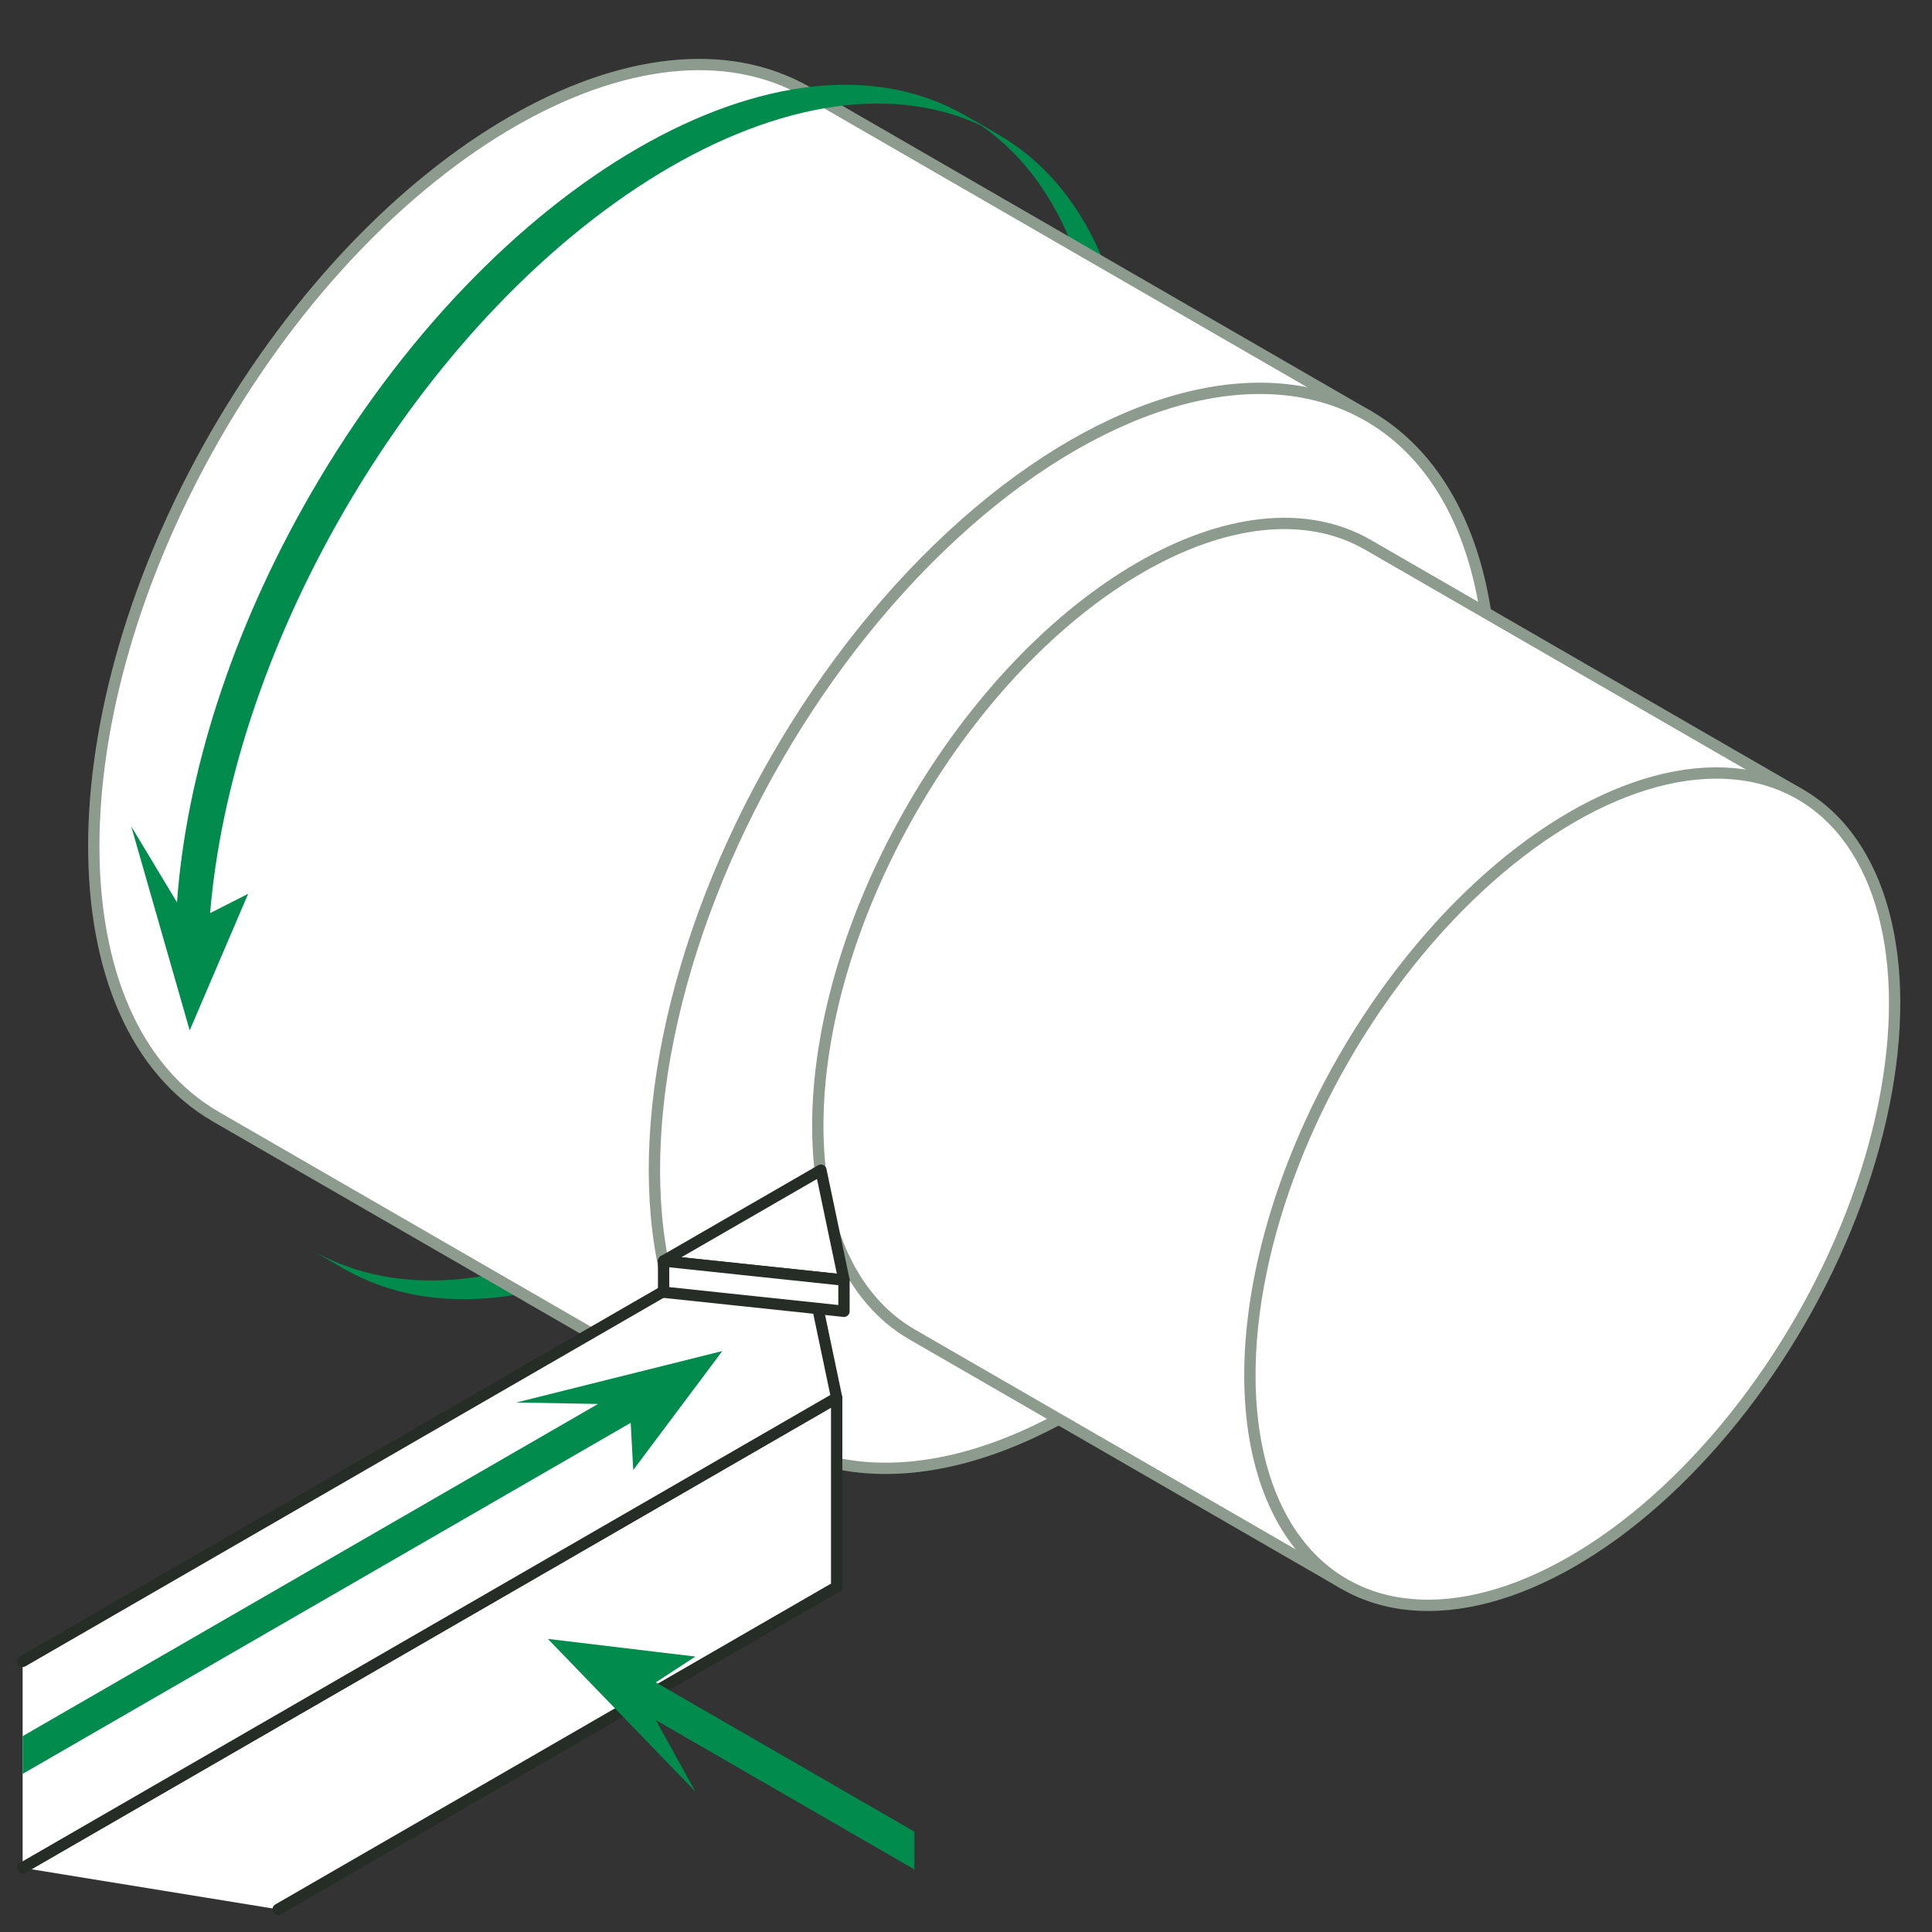
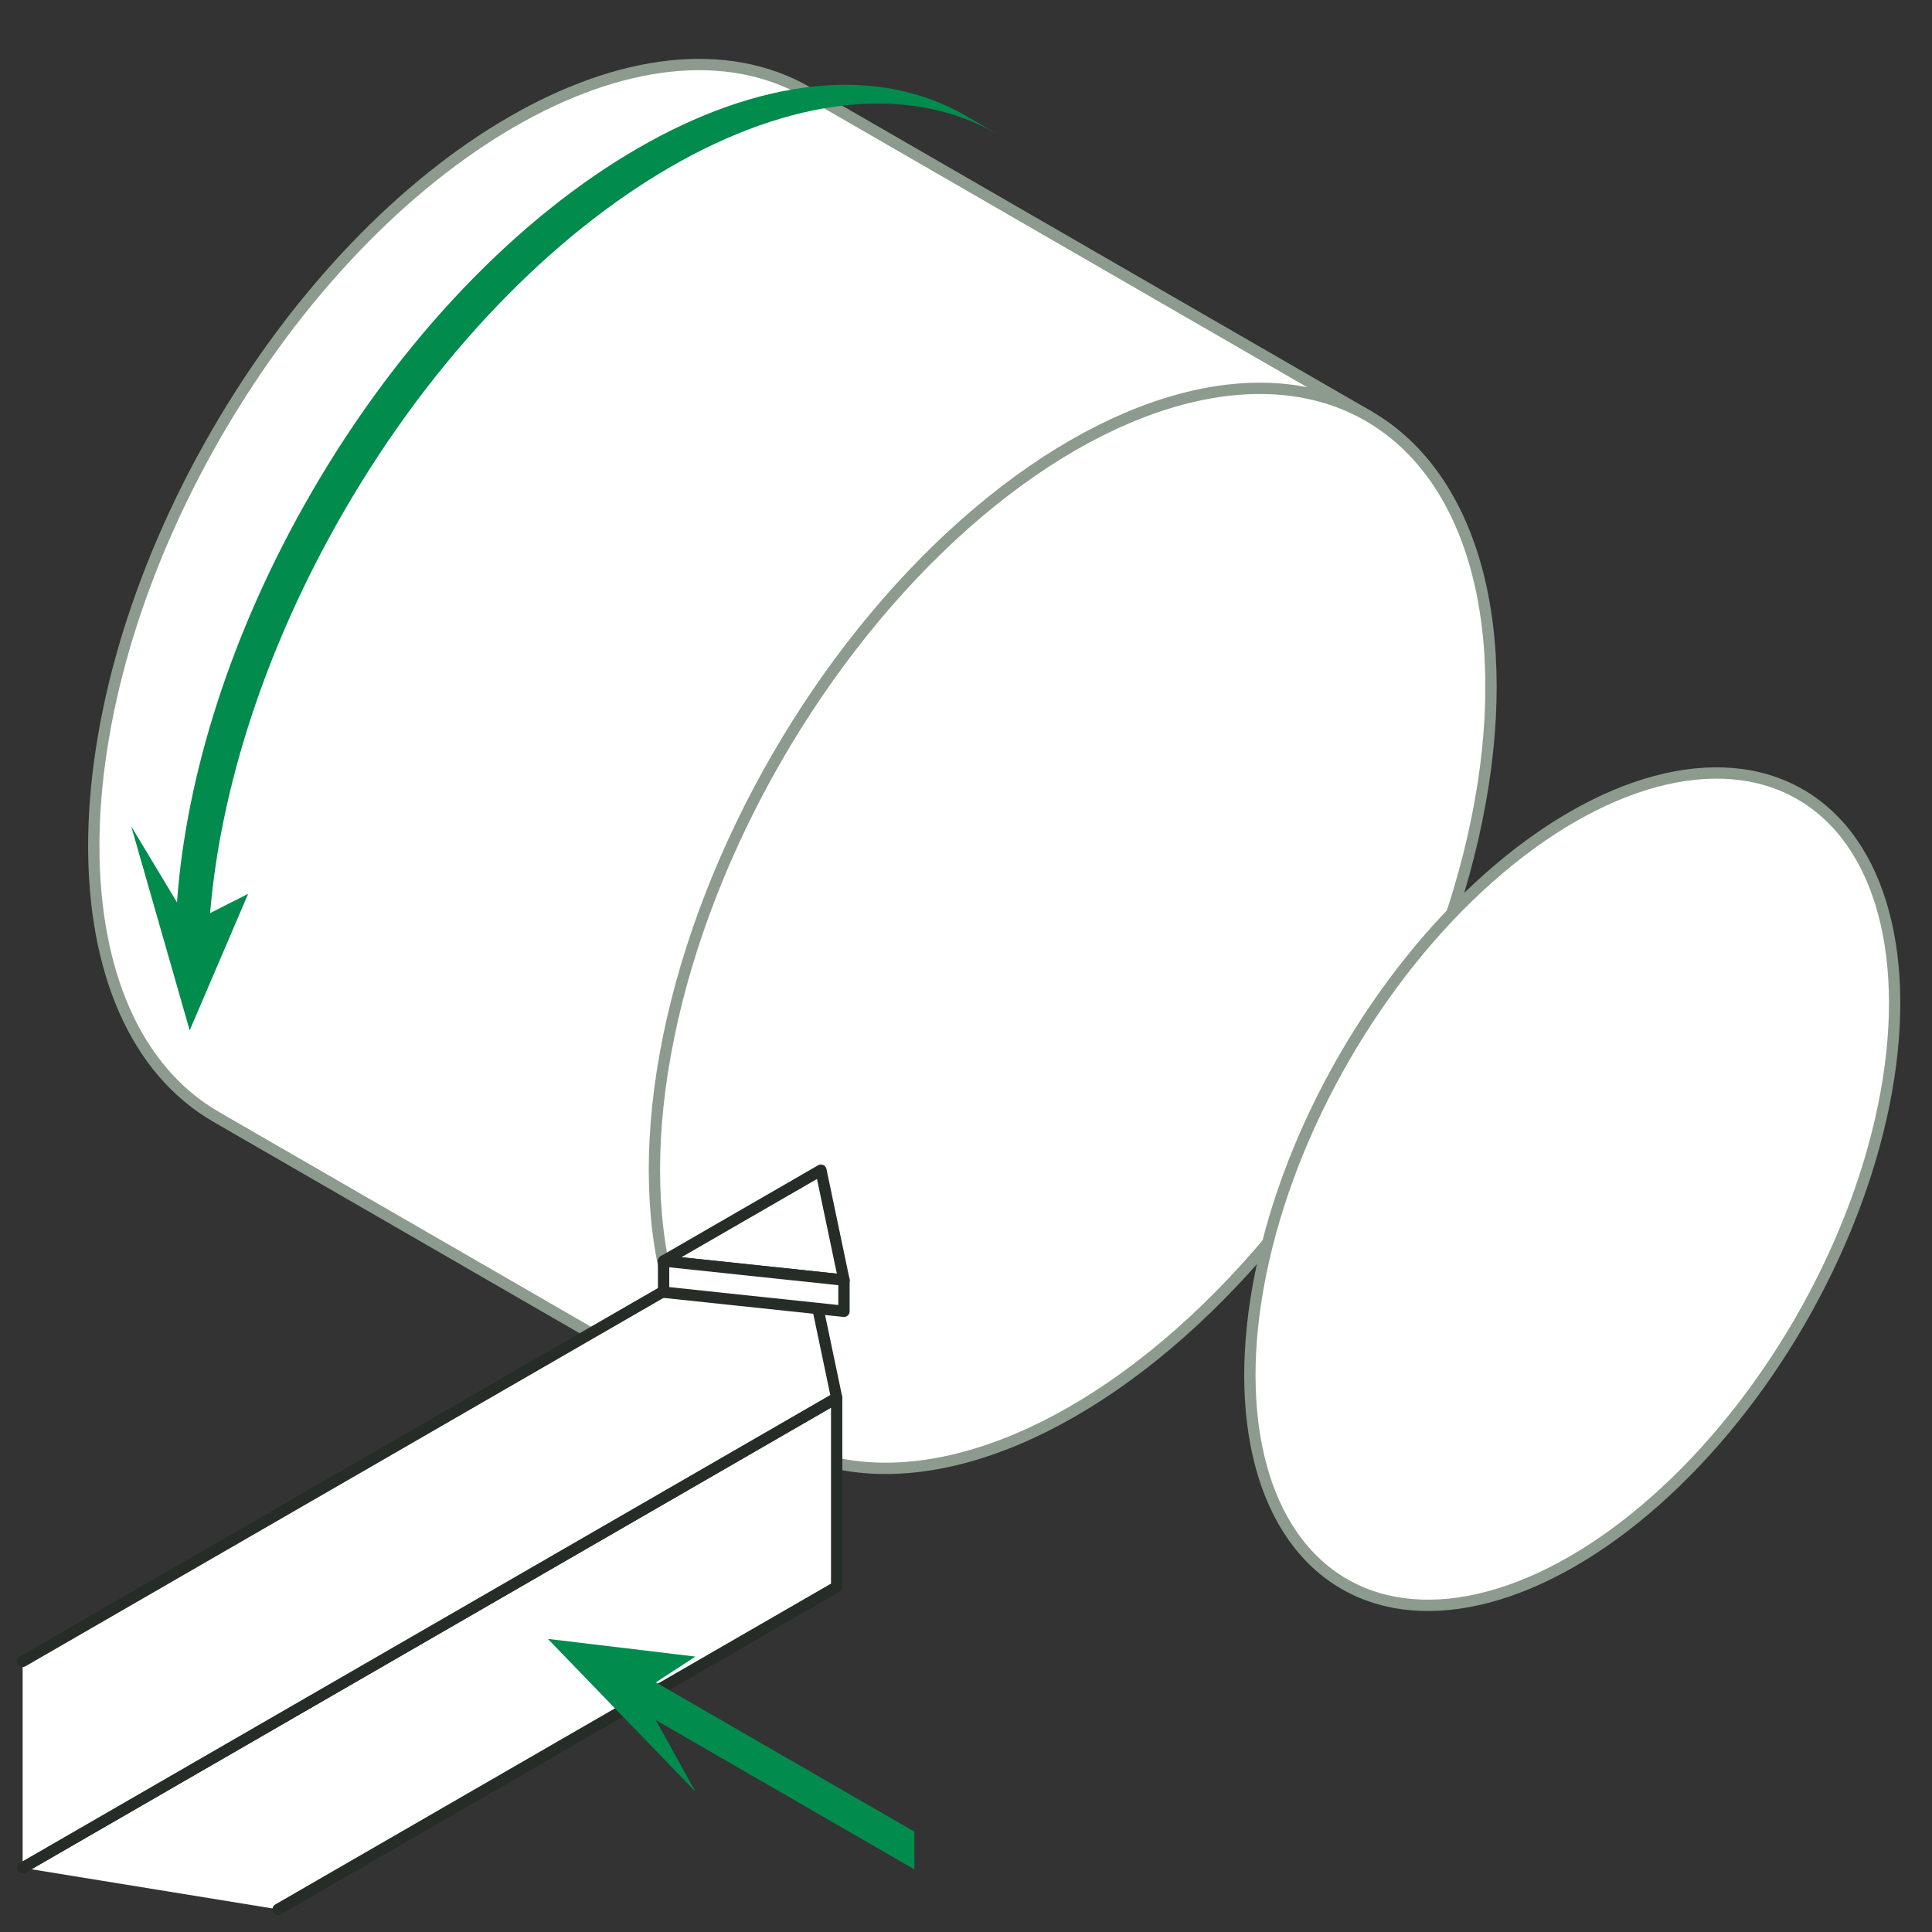
<svg xmlns="http://www.w3.org/2000/svg" id="_レイヤー_1" data-name="レイヤー_1" version="1.1" viewBox="0 0 512 512" width="512" height="512">
  <rect x="0" y="0" width="512" height="512" fill="#333333" stroke="none" />
  <defs>
    <style>
      .st0 {
        stroke: #8c9b8e;
      }

      .st0, .st1 {
        fill: #fff;
        stroke-linecap: round;
        stroke-linejoin: round;
        stroke-width: 3px;
      }

      .st1 {
        stroke: #262d27;
      }

      .st2 {
        fill: #018b4d;
      }
    </style>
  </defs>
-   <path class="st2" d="M90.981,336.144c23.957,13.831,55.357,9.534,86.757-8.595,31.4-18.129,62.8-50.089,86.757-91.583,23.957-41.494,35.936-84.667,35.936-120.923,0-36.256-11.979-65.597-35.936-79.428l-8.615-4.974c23.957,13.831,35.936,43.171,35.936,79.428s-11.979,79.429-35.936,120.923c-23.957,41.494-55.357,73.454-86.757,91.583-31.4,18.129-62.8,22.426-86.757,8.595l8.615,4.974Z" />
  <path class="st0" d="M362.665,110.262L214.087,24.481C170.797-.511,100.61,40.012,57.32,114.991c-43.29,74.979-43.29,156.022,0,181.014l148.578,85.781" />
  <ellipse class="st0" cx="284.281" cy="246.024" rx="156.765" ry="90.508" transform="translate(-70.926 369.198) rotate(-59.999)" />
-   <path class="st0" d="M477.076,210.515l-114.508-66.111c-33.363-19.261-87.456,11.969-120.82,69.755-33.363,57.786-33.363,120.245,0,139.506l114.508,66.111" />
  <ellipse class="st0" cx="416.666" cy="315.146" rx="120.818" ry="69.754" transform="translate(-64.596 518.404) rotate(-59.999)" />
  <polyline class="st1" points="73.704 505.999 221.726 420.539 221.726 370.445 6.001 494.995" />
  <polygon class="st2" points="173.804 445.846 184.291 439.007 145.189 434.325 184.291 474.794 173.804 455.846 242.329 495.409 242.329 485.409 173.804 445.846" />
  <path class="st2" d="M255.88,30.641c-23.957-13.831-55.357-9.534-86.757,8.595-31.4,18.129-62.8,50.089-86.757,91.583-21.237,36.782-33.053,74.878-35.464,108.311l-12.129-20.155,15.497,54.097,15.497-36.203-10.086,5.114c2.75-32.918,14.513-70.185,35.301-106.191,23.957-41.494,55.357-73.454,86.757-91.583,31.4-18.129,62.8-22.426,86.757-8.595l-8.615-4.974Z" />
  <polyline class="st1" points="6.001 494.995 221.726 370.445 211.492 321.637 6.001 440.277" />
  <polygon class="st1" points="175.862 334.179 217.554 310.109 223.662 339.239 175.862 334.179" />
  <polygon class="st1" points="223.662 347.507 175.862 342.447 175.862 334.179 223.662 339.239 223.662 347.507" />
-   <polygon class="st2" points="136.824 371.673 158.478 372.066 6.001 460.098 6.001 470.098 167.138 377.066 167.818 389.567 191.422 358.045 136.824 371.673" />
</svg>